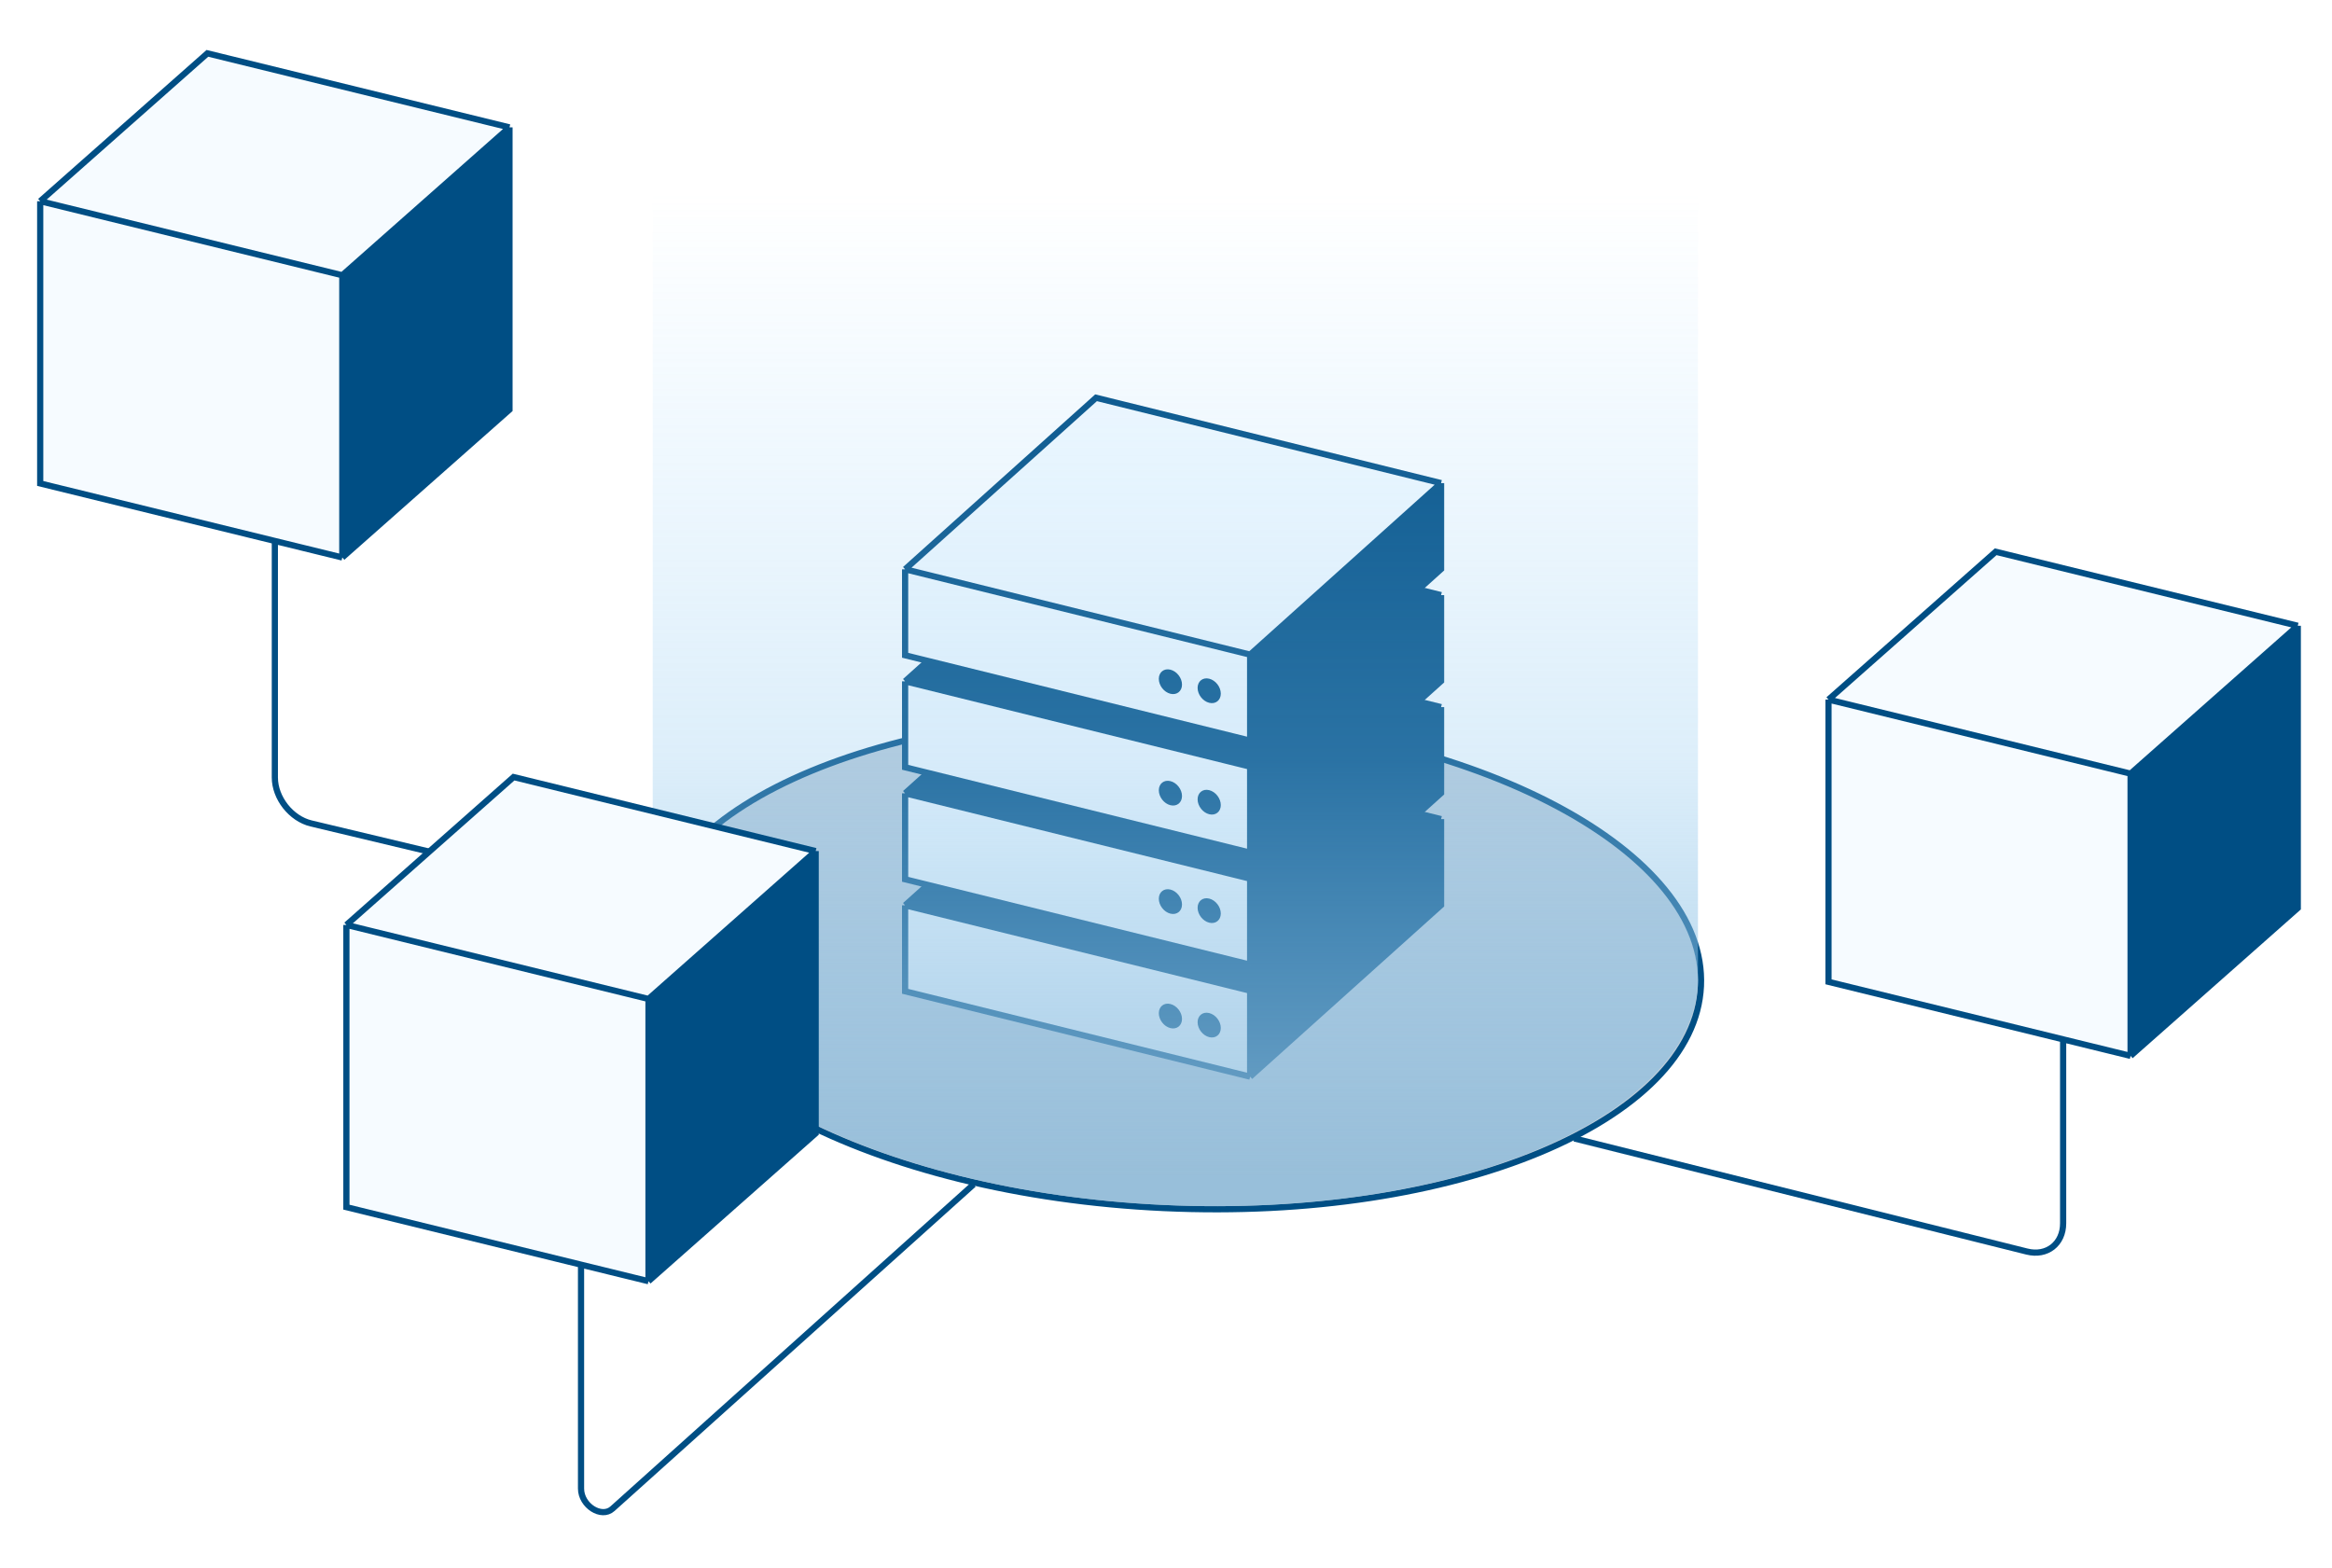
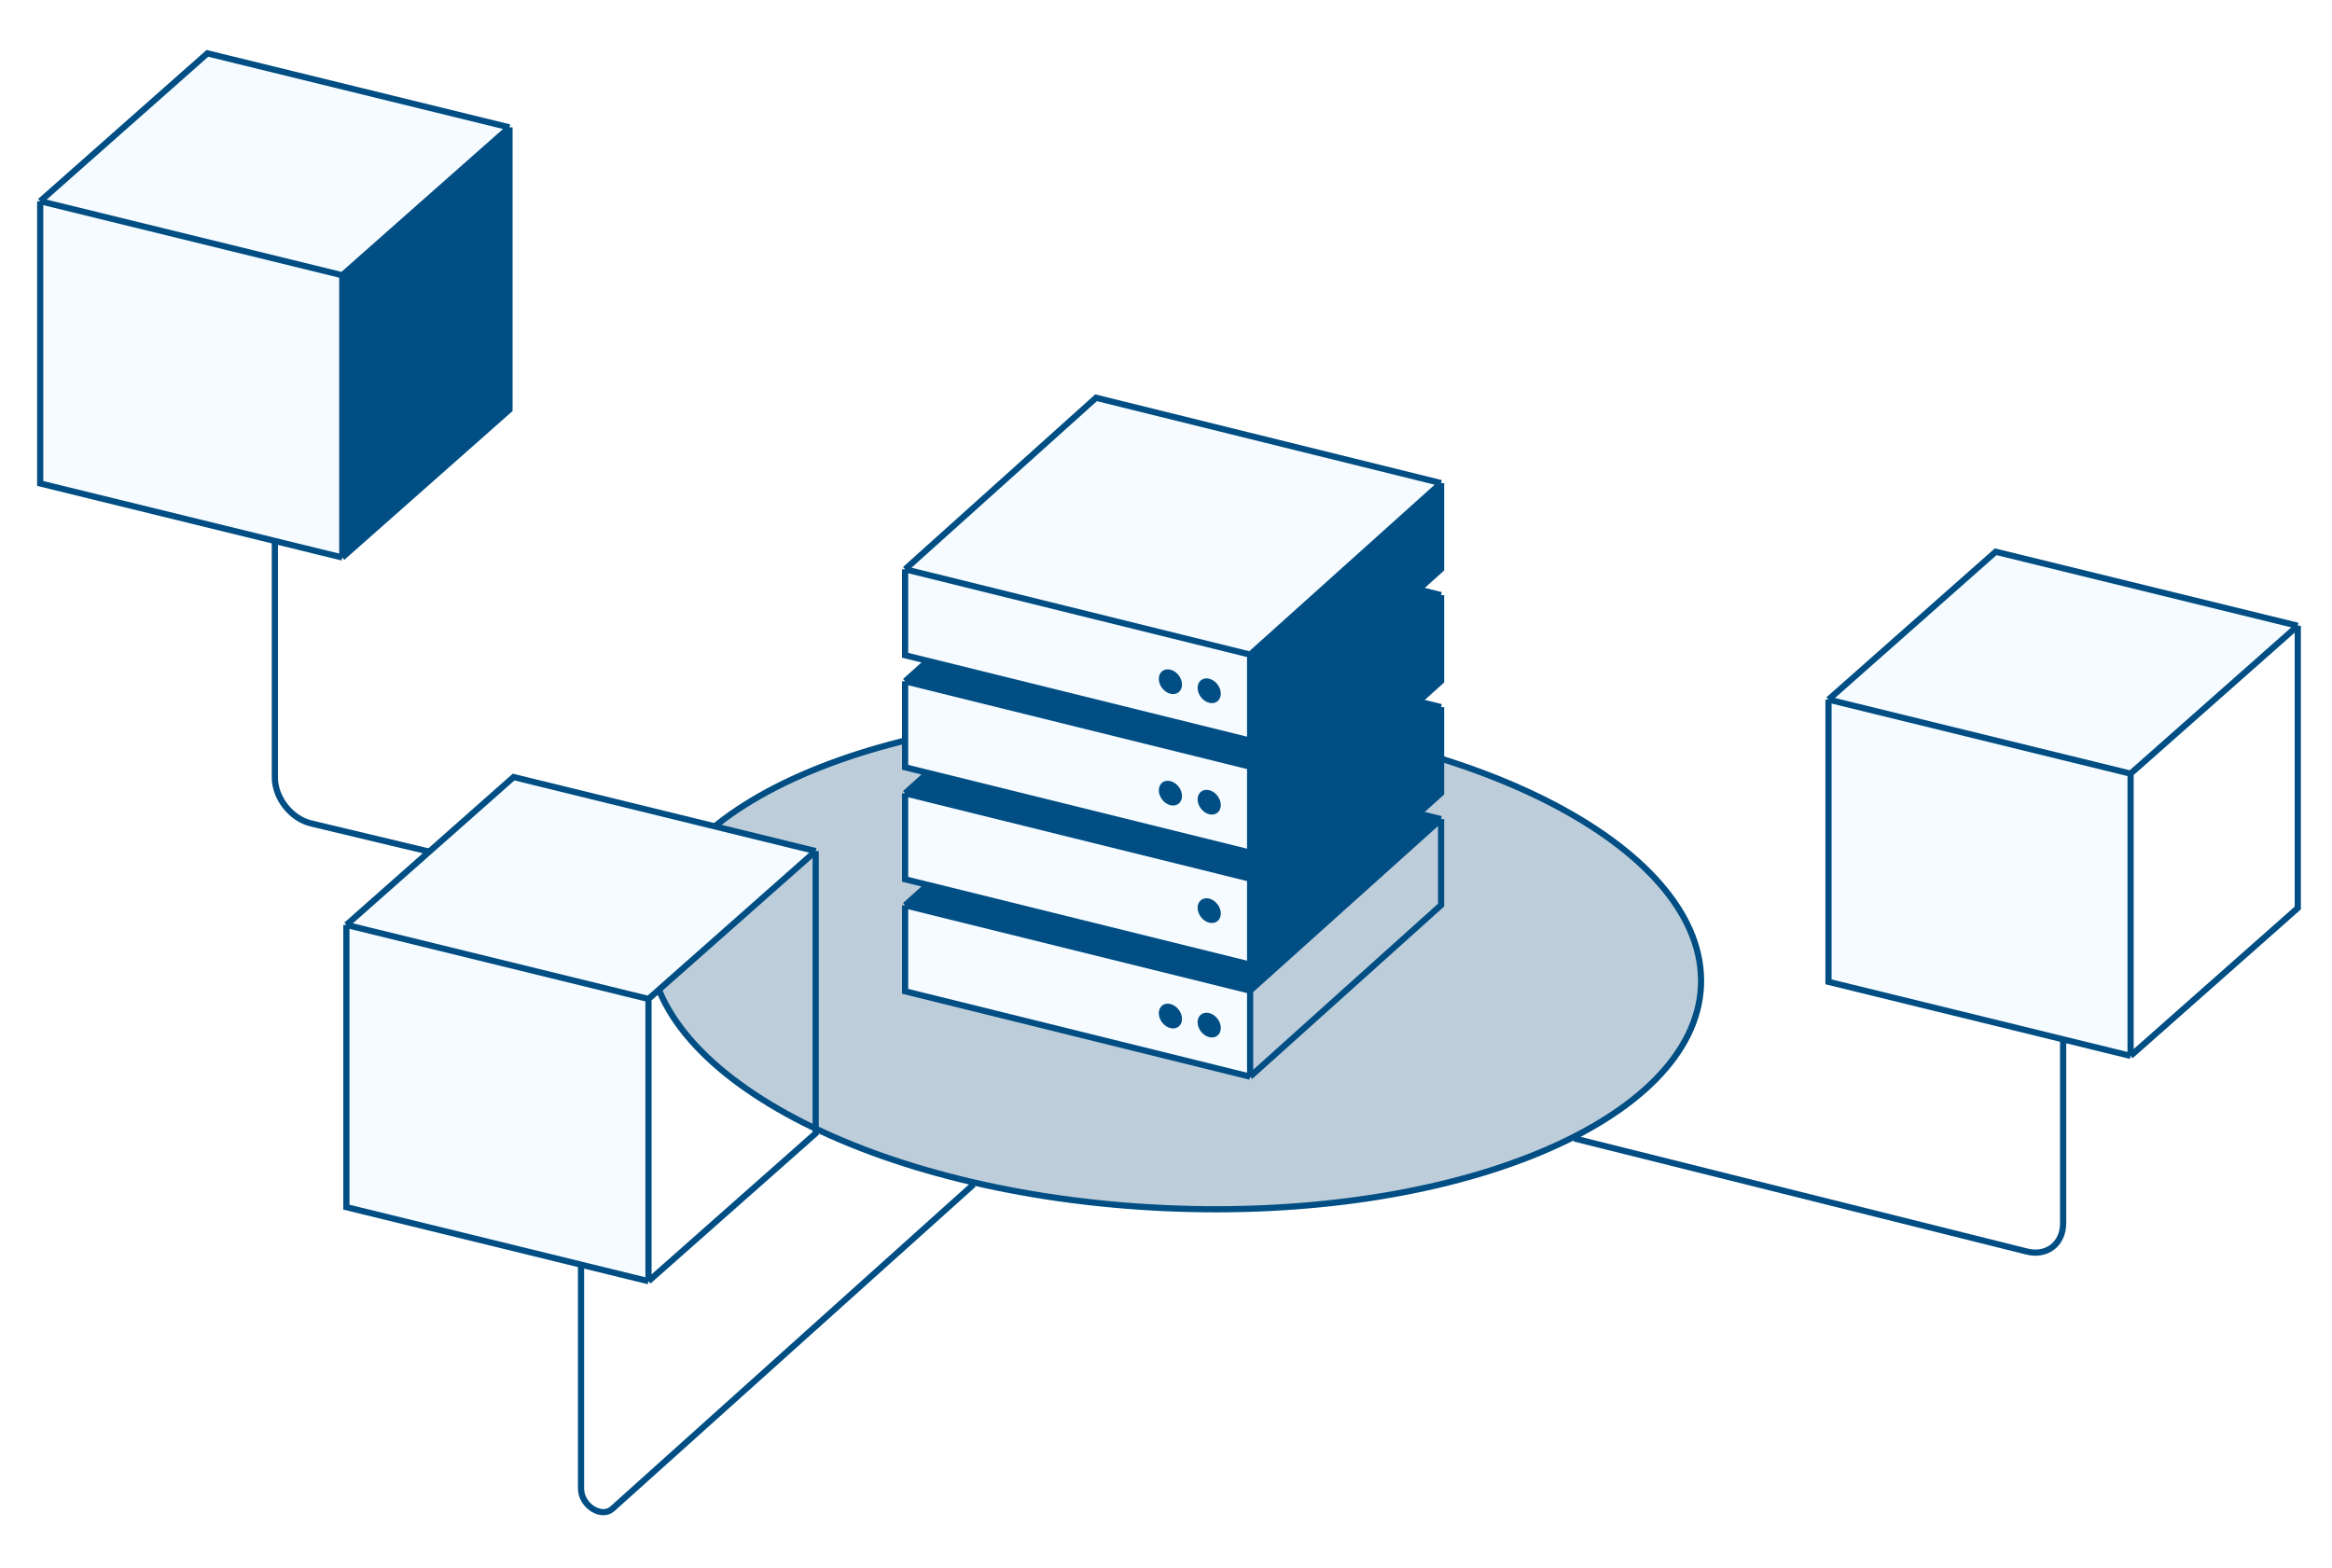
<svg xmlns="http://www.w3.org/2000/svg" width="754" height="507" viewBox="0 0 754 507" fill="none">
  <rect width="754" height="507" fill="white" />
  <path d="M548.959 318.809C546.915 362.777 469.613 394.925 376.3 390.612C282.987 386.3 208.998 347.16 211.041 303.191C213.085 259.223 290.387 227.075 383.7 231.388C477.014 235.7 551.002 274.84 548.959 318.809Z" fill="#BECDDA" />
  <path fill-rule="evenodd" clip-rule="evenodd" d="M497.467 371.744C528.91 358.659 547.98 339.849 548.957 318.814C549.934 297.778 532.69 277.289 502.594 261.358C472.65 245.507 430.632 234.562 383.651 232.389C336.671 230.217 293.818 237.237 262.533 250.256C231.09 263.341 212.02 282.151 211.043 303.186C210.066 324.222 227.31 344.711 257.406 360.642C287.35 376.493 329.368 387.438 376.349 389.611C423.329 391.783 466.182 384.763 497.467 371.744ZM376.256 391.607C470.674 395.974 548.89 363.424 550.958 318.906C553.026 274.388 478.162 234.759 383.744 230.393C289.326 226.026 211.11 258.576 209.042 303.094C206.974 347.612 281.838 387.241 376.256 391.607Z" fill="#004E84" />
  <g clip-path="url(#clip0_12708_7290)">
    <path d="M292.648 292.719L404.2 320.312V348.116L292.648 320.523V292.719Z" fill="#F6FBFF" />
-     <path d="M404.2 320.312V348.116L465.94 292.657V264.854L404.2 320.312Z" fill="#004E84" />
    <path d="M292.648 292.719L404.2 320.312L465.94 264.854L354.388 237.26L292.648 292.719Z" fill="#004E84" />
    <path d="M292.648 292.719L404.2 320.312M292.648 292.719V320.523L404.2 348.116M292.648 292.719L354.388 237.26L465.94 264.854M404.2 320.312V348.116M404.2 320.312L465.94 264.854M404.2 348.116L465.94 292.657V264.854" stroke="#004E84" stroke-width="2" />
    <path d="M292.648 256.502L404.2 284.095V311.899L292.648 284.306V256.502Z" fill="#F6FBFF" />
    <path d="M404.2 284.095V311.899L465.94 256.441V228.637L404.2 284.095Z" fill="#004E84" />
    <path d="M292.648 256.502L404.2 284.095L465.94 228.637L354.388 201.044L292.648 256.502Z" fill="#004E84" />
    <path d="M292.648 256.502L404.2 284.095M292.648 256.502V284.306L404.2 311.899M292.648 256.502L354.388 201.044L465.94 228.637M404.2 284.095V311.899M404.2 284.095L465.94 228.637M404.2 311.899L465.94 256.441V228.637" stroke="#004E84" stroke-width="2" />
    <path d="M292.648 220.286L404.2 247.879V275.683L292.648 248.09V220.286Z" fill="#F6FBFF" />
    <path d="M404.2 247.879V275.683L435.07 247.954L465.94 220.224V192.421L404.2 247.879Z" fill="#004E84" />
    <path d="M292.648 220.286L404.2 247.879L465.94 192.421L354.388 164.828L292.648 220.286Z" fill="#004E84" />
    <path d="M292.648 220.286L404.2 247.879M292.648 220.286V248.09L404.2 275.683M292.648 220.286L354.388 164.828L465.94 192.421M404.2 247.879V275.683M404.2 247.879L465.94 192.421M404.2 275.683L435.07 247.954L465.94 220.224V192.421" stroke="#004E84" stroke-width="2" />
    <path d="M292.648 184.069L404.2 211.662V239.466L292.648 211.873V184.069Z" fill="#F6FBFF" />
    <path d="M404.2 211.662V239.466L465.94 184.008V156.204L404.2 211.662Z" fill="#004E84" />
    <path d="M292.648 184.069L404.2 211.662L465.94 156.204L354.388 128.611L292.648 184.069Z" fill="#F6FBFF" />
    <path d="M292.648 184.069L404.2 211.662M292.648 184.069V211.873L404.2 239.466M292.648 184.069L354.388 128.611L465.94 156.204M404.2 211.662V239.466M404.2 211.662L465.94 156.204M404.2 239.466L465.94 184.008V156.204" stroke="#004E84" stroke-width="2" />
    <ellipse cx="3.862" cy="3.896" rx="3.862" ry="3.896" transform="matrix(0.971 0.24 0 1 387.219 218.522)" fill="#004E84" />
    <ellipse cx="3.862" cy="3.896" rx="3.862" ry="3.896" transform="matrix(0.971 0.24 0 1 387.219 254.557)" fill="#004E84" />
    <ellipse cx="3.862" cy="3.896" rx="3.862" ry="3.896" transform="matrix(0.971 0.24 0 1 387.219 289.617)" fill="#004E84" />
    <ellipse cx="3.862" cy="3.896" rx="3.862" ry="3.896" transform="matrix(0.971 0.24 0 1 387.219 326.626)" fill="#004E84" />
    <ellipse cx="3.862" cy="3.896" rx="3.862" ry="3.896" transform="matrix(0.971 0.24 0 1 374.676 215.6)" fill="#004E84" />
    <ellipse cx="3.862" cy="3.896" rx="3.862" ry="3.896" transform="matrix(0.971 0.24 0 1 374.676 251.635)" fill="#004E84" />
-     <ellipse cx="3.862" cy="3.896" rx="3.862" ry="3.896" transform="matrix(0.971 0.24 0 1 374.676 286.696)" fill="#004E84" />
    <ellipse cx="3.862" cy="3.896" rx="3.862" ry="3.896" transform="matrix(0.971 0.24 0 1 374.676 323.704)" fill="#004E84" />
  </g>
-   <path d="M376.32 389.612C469.645 393.931 546.956 361.736 549 317.703V0H211.041V302.062C208.998 346.095 282.995 385.293 376.32 389.612Z" fill="url(#paint0_linear_12708_7290)" />
  <path d="M13 65.058L110.674 88.997V180.257L88.866 174.912L13 156.318V65.058Z" fill="#F6FBFF" />
  <path d="M110.674 88.997V180.257L164.732 132.449V41.189L110.674 88.997Z" fill="#004E84" />
  <path d="M13 65.058L110.674 88.997L164.732 41.189L67.059 17.25L13 65.058Z" fill="#F6FBFF" />
  <path d="M13 65.058L110.674 88.997M13 65.058V156.318L88.866 174.912M13 65.058L67.059 17.25L164.732 41.189M110.674 88.997V180.257M110.674 88.997L164.732 41.189M110.674 180.257L164.732 132.449V41.189M110.674 180.257L88.866 174.912M210.297 292.447L100.592 266.248C94.128 264.704 88.866 258.03 88.866 251.374V174.912" stroke="#004E84" stroke-width="2" />
  <path d="M112 299.058L209.674 322.997V414.257L187.866 408.912L112 390.318V299.058Z" fill="#F6FBFF" />
-   <path d="M209.674 322.997V414.257L263.732 366.449V275.189L209.674 322.997Z" fill="#004E84" />
  <path d="M112 299.058L209.674 322.997L263.732 275.189L166.059 251.25L112 299.058Z" fill="#F6FBFF" />
  <path d="M112 299.058L209.674 322.997M112 299.058V390.318L187.866 408.912M112 299.058L166.059 251.25L263.732 275.189M209.674 322.997V414.257M209.674 322.997L263.732 275.189M209.674 414.257L263.732 366.449V275.189M209.674 414.257L187.866 408.912M314.797 382.946L198.024 487.823C194.45 491.033 187.866 486.816 187.866 481.318V408.912" stroke="#004E84" stroke-width="2" />
  <path d="M591.203 226.205L688.877 250.144V341.405L667.069 336.06L591.203 317.465V226.205Z" fill="#F6FBFF" />
-   <path d="M688.877 250.144V341.405L742.936 293.596V202.336L688.877 250.144Z" fill="#004E84" />
  <path d="M591.203 226.205L688.877 250.144L742.936 202.336L645.262 178.397L591.203 226.205Z" fill="#F6FBFF" />
  <path d="M591.203 226.205L688.877 250.144M591.203 226.205V317.465L667.069 336.06M591.203 226.205L645.262 178.397L742.936 202.336M688.877 250.144V341.405M688.877 250.144L742.936 202.336M688.877 341.405L742.936 293.596V202.336M688.877 341.405L667.069 336.06M509 368.095L655.36 404.669C661.818 406.282 667.069 402.188 667.069 395.539V336.06" stroke="#004E84" stroke-width="2" />
  <defs>
    <linearGradient id="paint0_linear_12708_7290" x1="380" y1="390" x2="380" y2="0" gradientUnits="userSpaceOnUse">
      <stop offset="0.025" stop-color="#8FBBD9" stop-opacity="0.8" />
      <stop offset="0.37" stop-color="#8DC7EE" stop-opacity="0.3" />
      <stop offset="0.841" stop-color="#8BD0FF" stop-opacity="0" />
    </linearGradient>
    <clipPath id="clip0_12708_7290">
      <rect width="193" height="224" fill="white" transform="translate(283 126)" />
    </clipPath>
  </defs>
</svg>